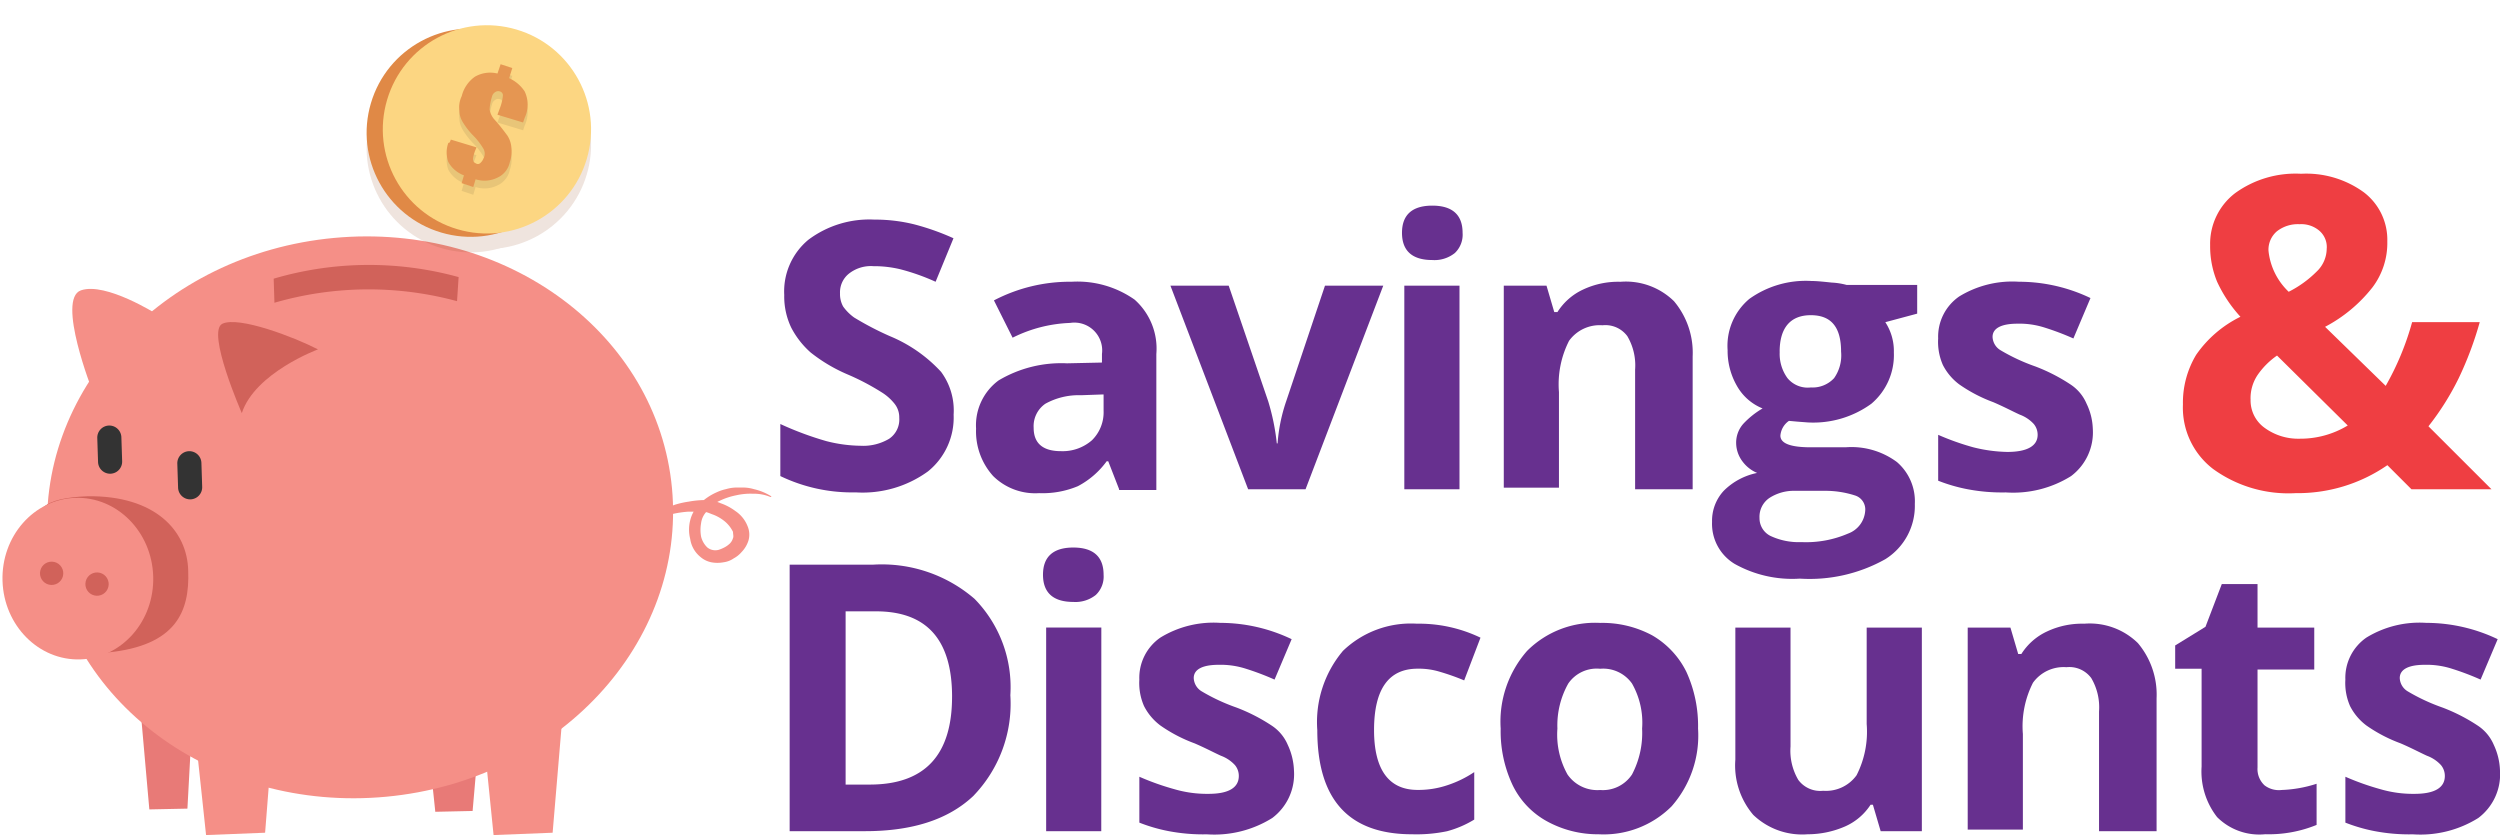
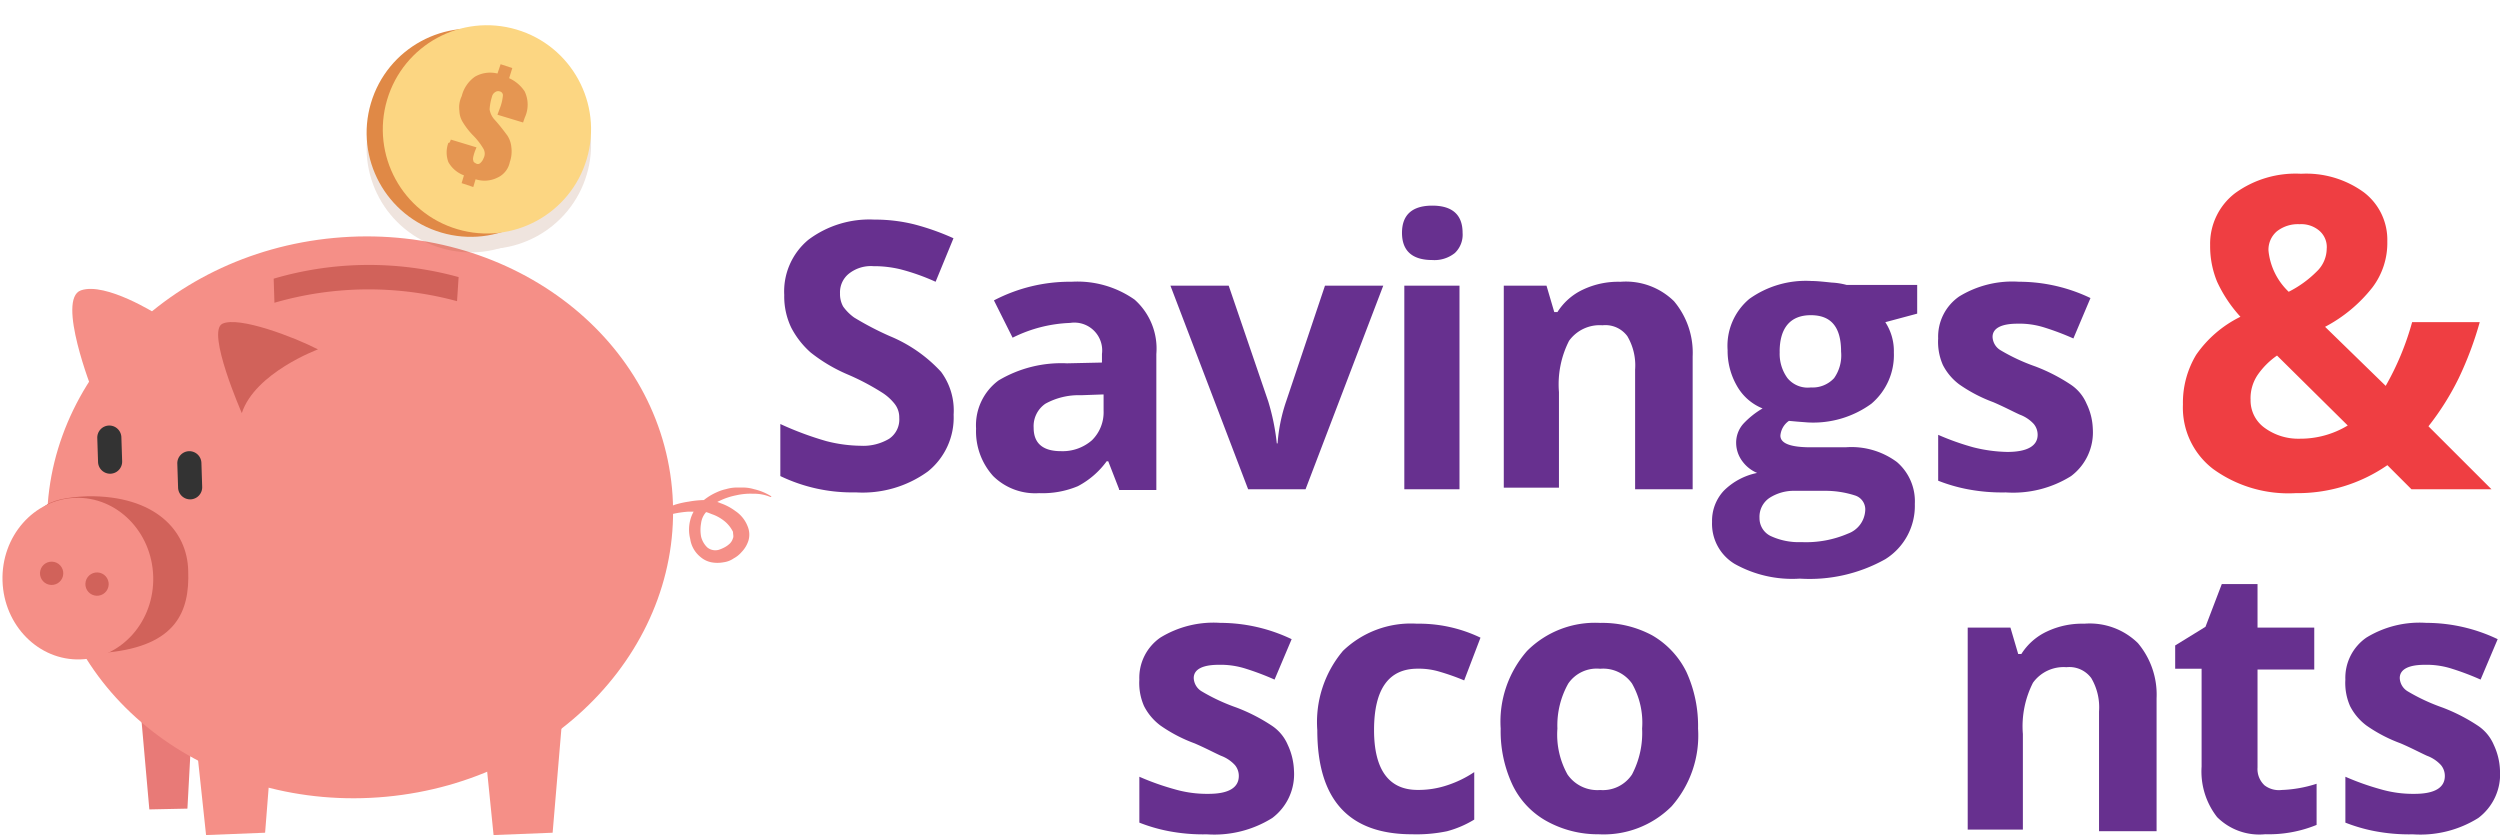
<svg xmlns="http://www.w3.org/2000/svg" width="158" height="52.776" viewBox="0 0 158 52.776">
  <defs>
    <style>.a{fill:#67308f;}.b{fill:#ef3e42;}.c{fill:#e87a77;}.d{fill:#f58f87;}.e{fill:#d1625a;}.f{fill:#333;}.g{opacity:0.15;}.h{fill:#934821;}.i{fill:#e08946;}.j{fill:#fcd682;}.k{opacity:0.08;}.l{fill:#010101;}.m{fill:#e59652;}</style>
  </defs>
  <g transform="translate(-15.281 -6.638)">
    <g transform="translate(64.598 17.62)">
      <path class="a" d="M126.652,47.227a4.368,4.368,0,0,1-1.621,3.585,7.03,7.03,0,0,1-4.567,1.326,10.469,10.469,0,0,1-4.764-1.031v-3.29a20.249,20.249,0,0,0,2.9,1.08,9.074,9.074,0,0,0,2.161.295,3.206,3.206,0,0,0,1.817-.442,1.469,1.469,0,0,0,.638-1.326,1.371,1.371,0,0,0-.295-.884,3.173,3.173,0,0,0-.835-.737,15.163,15.163,0,0,0-2.161-1.13,10.124,10.124,0,0,1-2.308-1.375,5.446,5.446,0,0,1-1.228-1.572,4.557,4.557,0,0,1-.442-2.063,4.24,4.24,0,0,1,1.522-3.487,6.419,6.419,0,0,1,4.174-1.277,10.3,10.3,0,0,1,2.5.295,15.413,15.413,0,0,1,2.5.884l-1.13,2.75a13.667,13.667,0,0,0-2.21-.786,7.106,7.106,0,0,0-1.719-.2,2.237,2.237,0,0,0-1.572.491,1.51,1.51,0,0,0-.54,1.228,1.614,1.614,0,0,0,.2.835,3.026,3.026,0,0,0,.688.688,19.209,19.209,0,0,0,2.259,1.179,9.158,9.158,0,0,1,3.241,2.259A4.1,4.1,0,0,1,126.652,47.227Z" transform="translate(-115.7 -32.002)" />
      <path class="a" d="M149.936,56.013l-.688-1.768h-.1a5.287,5.287,0,0,1-1.817,1.572,5.781,5.781,0,0,1-2.456.442,3.779,3.779,0,0,1-2.9-1.08,4.213,4.213,0,0,1-1.08-3,3.52,3.52,0,0,1,1.424-3.045,7.741,7.741,0,0,1,4.322-1.08l2.21-.049v-.54a1.758,1.758,0,0,0-2.014-1.964,8.823,8.823,0,0,0-3.634.933l-1.179-2.357a10.363,10.363,0,0,1,4.911-1.179,6.288,6.288,0,0,1,3.978,1.13,4.141,4.141,0,0,1,1.375,3.438v8.594h-2.357Zm-1.031-5.992-1.375.049a4.349,4.349,0,0,0-2.259.54,1.72,1.72,0,0,0-.737,1.522c0,.982.589,1.473,1.719,1.473a2.81,2.81,0,0,0,1.964-.688,2.478,2.478,0,0,0,.737-1.866V50.021Z" transform="translate(-128.524 -36.074)" />
      <path class="a" d="M170.811,56.267,165.9,43.4h3.683l2.5,7.318a14.137,14.137,0,0,1,.54,2.652h.049a10.565,10.565,0,0,1,.54-2.652l2.456-7.318h3.683l-4.911,12.867h-3.634Z" transform="translate(-141.246 -36.328)" />
      <path class="a" d="M195.7,34.819c0-1.13.638-1.719,1.915-1.719s1.915.589,1.915,1.719a1.6,1.6,0,0,1-.491,1.277,2.061,2.061,0,0,1-1.424.442C196.338,36.538,195.7,35.948,195.7,34.819Zm3.634,16.207h-3.487V38.158h3.487Z" transform="translate(-156.411 -31.086)" />
      <path class="a" d="M220.587,56.013H217.1V48.45a3.633,3.633,0,0,0-.491-2.112,1.722,1.722,0,0,0-1.572-.688,2.383,2.383,0,0,0-2.112.982,6.062,6.062,0,0,0-.638,3.241v6.041H208.8V43.146h2.7l.491,1.67h.2a3.809,3.809,0,0,1,1.621-1.424,5.2,5.2,0,0,1,2.357-.491,4.347,4.347,0,0,1,3.389,1.228,5.058,5.058,0,0,1,1.179,3.487v8.4Z" transform="translate(-163.078 -36.074)" />
      <path class="a" d="M248.565,43.095v1.768l-2.014.54a3.337,3.337,0,0,1,.54,1.915,4.029,4.029,0,0,1-1.424,3.241,6.243,6.243,0,0,1-4.027,1.179L241,51.689l-.54-.049a1.255,1.255,0,0,0-.54.933q0,.737,1.915.737h2.21a4.818,4.818,0,0,1,3.241.933,3.272,3.272,0,0,1,1.13,2.652,3.969,3.969,0,0,1-1.866,3.487,9.779,9.779,0,0,1-5.4,1.228,7.44,7.44,0,0,1-4.125-.933,2.957,2.957,0,0,1-1.424-2.652,2.788,2.788,0,0,1,.737-1.964,4.146,4.146,0,0,1,2.112-1.13,2.229,2.229,0,0,1-.933-.737,1.968,1.968,0,0,1-.393-1.13,1.8,1.8,0,0,1,.442-1.228,5.356,5.356,0,0,1,1.228-.982,3.26,3.26,0,0,1-1.621-1.424,4.431,4.431,0,0,1-.589-2.259,3.866,3.866,0,0,1,1.375-3.241,6.137,6.137,0,0,1,3.929-1.13c.344,0,.786.049,1.277.1a4.408,4.408,0,0,1,.933.147h4.469ZM238.6,57.779a1.248,1.248,0,0,0,.688,1.13,4.2,4.2,0,0,0,1.964.393,6.7,6.7,0,0,0,2.947-.54,1.65,1.65,0,0,0,1.08-1.424.924.924,0,0,0-.638-.982,6.114,6.114,0,0,0-1.964-.295h-1.817a2.856,2.856,0,0,0-1.621.442A1.439,1.439,0,0,0,238.6,57.779Zm1.277-10.51a2.6,2.6,0,0,0,.491,1.67,1.653,1.653,0,0,0,1.473.589,1.853,1.853,0,0,0,1.473-.589,2.5,2.5,0,0,0,.442-1.67c0-1.572-.638-2.308-1.915-2.308S239.873,45.747,239.873,47.269Z" transform="translate(-176.716 -36.023)" />
      <path class="a" d="M274.473,52.182a3.454,3.454,0,0,1-1.375,3,6.907,6.907,0,0,1-4.125,1.031,11.619,11.619,0,0,1-2.406-.2,10.358,10.358,0,0,1-1.866-.54v-2.9a16.335,16.335,0,0,0,2.21.786,9.409,9.409,0,0,0,2.161.295c1.277,0,1.915-.393,1.915-1.08a1.065,1.065,0,0,0-.246-.688,2.266,2.266,0,0,0-.884-.589c-.442-.2-.982-.491-1.67-.786a9.4,9.4,0,0,1-2.161-1.13,3.542,3.542,0,0,1-1.031-1.228,3.626,3.626,0,0,1-.295-1.67,3.09,3.09,0,0,1,1.326-2.652,6.429,6.429,0,0,1,3.782-.933,10.472,10.472,0,0,1,4.518,1.031l-1.08,2.554a16.891,16.891,0,0,0-1.817-.688,5.2,5.2,0,0,0-1.719-.246c-1.031,0-1.572.295-1.572.835a1.025,1.025,0,0,0,.491.835,12.117,12.117,0,0,0,2.21,1.031,11.235,11.235,0,0,1,2.21,1.13,2.732,2.732,0,0,1,1.031,1.228A3.9,3.9,0,0,1,274.473,52.182Z" transform="translate(-191.525 -36.074)" />
      <path class="b" d="M315.7,48.939h-5.058l-1.522-1.522a9.974,9.974,0,0,1-5.8,1.768,8.108,8.108,0,0,1-5.206-1.522,4.877,4.877,0,0,1-1.915-4.076,5.879,5.879,0,0,1,.835-3.143,7.324,7.324,0,0,1,2.8-2.406,8.622,8.622,0,0,1-1.473-2.21,5.861,5.861,0,0,1-.442-2.308,4.027,4.027,0,0,1,1.572-3.29A6.5,6.5,0,0,1,303.665,29a6.19,6.19,0,0,1,3.978,1.179,3.771,3.771,0,0,1,1.473,3.094,4.65,4.65,0,0,1-.933,2.9,9.3,9.3,0,0,1-3,2.5l3.831,3.732a17.456,17.456,0,0,0,1.67-4.027h4.273a21.808,21.808,0,0,1-1.326,3.536,16.922,16.922,0,0,1-1.915,3.045Zm-15.224-5.7a2.128,2.128,0,0,0,.884,1.817,3.592,3.592,0,0,0,2.21.688,5.778,5.778,0,0,0,3.045-.835l-4.469-4.42a4.845,4.845,0,0,0-1.228,1.228A2.644,2.644,0,0,0,300.473,43.242Zm4.813-9.528a1.358,1.358,0,0,0-.491-1.13,1.761,1.761,0,0,0-1.228-.393,2.148,2.148,0,0,0-1.424.442,1.525,1.525,0,0,0-.54,1.228,4.156,4.156,0,0,0,1.277,2.6,6.854,6.854,0,0,0,1.768-1.277A2.014,2.014,0,0,0,305.286,33.715Z" transform="translate(-207.555 -29)" />
-       <path class="a" d="M130.848,87.551a8.377,8.377,0,0,1-2.357,6.384c-1.572,1.473-3.831,2.21-6.826,2.21H116.9V79.3h5.3a8.967,8.967,0,0,1,6.384,2.161A7.968,7.968,0,0,1,130.848,87.551Zm-3.683.1c0-3.634-1.621-5.4-4.813-5.4h-1.915V93.2h1.522C125.445,93.2,127.164,91.332,127.164,87.649Z" transform="translate(-116.311 -54.597)" />
-       <path class="a" d="M149.5,78.819c0-1.13.638-1.719,1.915-1.719s1.915.589,1.915,1.719a1.6,1.6,0,0,1-.491,1.277,2.061,2.061,0,0,1-1.424.442C150.138,80.538,149.5,79.948,149.5,78.819Zm3.683,16.207H149.7V82.158h3.487Z" transform="translate(-132.9 -53.478)" />
      <path class="a" d="M171.673,96.131a3.454,3.454,0,0,1-1.375,3,6.907,6.907,0,0,1-4.125,1.031,11.618,11.618,0,0,1-2.406-.2,10.358,10.358,0,0,1-1.866-.54v-2.9a16.336,16.336,0,0,0,2.21.786,7.31,7.31,0,0,0,2.161.295c1.277,0,1.915-.393,1.915-1.13a1.065,1.065,0,0,0-.246-.688,2.265,2.265,0,0,0-.884-.589c-.442-.2-.982-.491-1.67-.786a9.4,9.4,0,0,1-2.161-1.13,3.541,3.541,0,0,1-1.031-1.228,3.626,3.626,0,0,1-.295-1.67,3.09,3.09,0,0,1,1.326-2.652,6.429,6.429,0,0,1,3.782-.933,10.472,10.472,0,0,1,4.518,1.031l-1.08,2.554a16.891,16.891,0,0,0-1.817-.688,5.2,5.2,0,0,0-1.719-.246c-1.031,0-1.572.295-1.572.835a1.025,1.025,0,0,0,.491.835,12.113,12.113,0,0,0,2.21,1.031,11.237,11.237,0,0,1,2.21,1.13,2.732,2.732,0,0,1,1.031,1.228A4.143,4.143,0,0,1,171.673,96.131Z" transform="translate(-139.211 -58.414)" />
      <path class="a" d="M190.792,100.209c-4.027,0-5.992-2.21-5.992-6.581a6.985,6.985,0,0,1,1.621-5.009,6.191,6.191,0,0,1,4.666-1.719,8.982,8.982,0,0,1,4.027.884l-1.031,2.7a14.526,14.526,0,0,0-1.522-.54,4.541,4.541,0,0,0-1.424-.2c-1.817,0-2.75,1.277-2.75,3.88,0,2.5.933,3.782,2.75,3.782A5.719,5.719,0,0,0,193,97.115a6.914,6.914,0,0,0,1.719-.835v3a6.484,6.484,0,0,1-1.719.737A9.442,9.442,0,0,1,190.792,100.209Z" transform="translate(-150.864 -58.465)" />
      <path class="a" d="M220.874,93.479a6.77,6.77,0,0,1-1.67,4.911,6.068,6.068,0,0,1-4.616,1.768,6.684,6.684,0,0,1-3.29-.835,5.168,5.168,0,0,1-2.161-2.308,7.979,7.979,0,0,1-.737-3.536,6.77,6.77,0,0,1,1.67-4.911,6.068,6.068,0,0,1,4.616-1.768,6.654,6.654,0,0,1,3.29.786,5.451,5.451,0,0,1,2.161,2.308A8.2,8.2,0,0,1,220.874,93.479Zm-8.889,0a5.176,5.176,0,0,0,.638,2.9,2.294,2.294,0,0,0,2.063.982,2.207,2.207,0,0,0,2.014-.982,5.628,5.628,0,0,0,.638-2.9,5,5,0,0,0-.638-2.848,2.23,2.23,0,0,0-2.014-.933,2.177,2.177,0,0,0-2.014.933A5.387,5.387,0,0,0,211.985,93.479Z" transform="translate(-162.874 -58.414)" />
-       <path class="a" d="M247.784,100.267l-.491-1.67h-.147a3.7,3.7,0,0,1-1.621,1.375,5.935,5.935,0,0,1-2.357.491,4.461,4.461,0,0,1-3.438-1.228,4.817,4.817,0,0,1-1.13-3.487V87.4h3.487v7.514a3.633,3.633,0,0,0,.491,2.112,1.722,1.722,0,0,0,1.572.688,2.383,2.383,0,0,0,2.112-.982,6.062,6.062,0,0,0,.638-3.241V87.4h3.487v12.867h-2.6Z" transform="translate(-178.243 -58.719)" />
      <path class="a" d="M280.287,100.013H276.8V92.45a3.633,3.633,0,0,0-.491-2.112,1.722,1.722,0,0,0-1.572-.688,2.383,2.383,0,0,0-2.112.982,6.063,6.063,0,0,0-.638,3.241v6.041H268.5V87.146h2.7l.491,1.67h.2a3.809,3.809,0,0,1,1.621-1.424,5.2,5.2,0,0,1,2.357-.491,4.347,4.347,0,0,1,3.389,1.228,5.058,5.058,0,0,1,1.179,3.487v8.4Z" transform="translate(-193.458 -58.465)" />
      <path class="a" d="M301.928,94.814a8.088,8.088,0,0,0,2.21-.393v2.6a7.965,7.965,0,0,1-3.241.589,3.772,3.772,0,0,1-3.045-1.08,4.682,4.682,0,0,1-.982-3.192V87.153H295.2V85.68l1.915-1.179,1.031-2.7h2.259v2.75h3.585V87.2h-3.585V93.39a1.409,1.409,0,0,0,.442,1.13A1.493,1.493,0,0,0,301.928,94.814Z" transform="translate(-207.046 -55.869)" />
      <path class="a" d="M326.873,96.131a3.454,3.454,0,0,1-1.375,3,6.907,6.907,0,0,1-4.125,1.031,11.619,11.619,0,0,1-2.406-.2,10.358,10.358,0,0,1-1.866-.54v-2.9a16.335,16.335,0,0,0,2.21.786,7.31,7.31,0,0,0,2.161.295c1.277,0,1.915-.393,1.915-1.13a1.065,1.065,0,0,0-.246-.688,2.265,2.265,0,0,0-.884-.589c-.442-.2-.982-.491-1.67-.786a9.4,9.4,0,0,1-2.161-1.13,3.542,3.542,0,0,1-1.031-1.228,3.627,3.627,0,0,1-.295-1.67,3.09,3.09,0,0,1,1.326-2.652,6.429,6.429,0,0,1,3.782-.933,10.472,10.472,0,0,1,4.518,1.031l-1.08,2.554a16.889,16.889,0,0,0-1.817-.688,5.2,5.2,0,0,0-1.719-.246c-1.031,0-1.572.295-1.572.835a1.025,1.025,0,0,0,.491.835,12.113,12.113,0,0,0,2.21,1.031,11.237,11.237,0,0,1,2.21,1.13,2.732,2.732,0,0,1,1.031,1.228A4.144,4.144,0,0,1,326.873,96.131Z" transform="translate(-218.19 -58.414)" />
    </g>
    <g transform="translate(15.281 19.835)">
      <g transform="translate(0 0)">
        <g transform="translate(8.8 30.64)">
-           <path class="c" d="M70.689,105.2h0L70.1,99.6h0l3.438-.1h0l-.491,5.648" transform="translate(-51.978 -97.732)" />
          <path class="c" d="M33.838,103.218h0L33.2,96h0l3.438-.1h0l-.393,7.268" transform="translate(-33.2 -95.9)" />
          <g transform="translate(3.29 0.049)">
            <path class="d" d="M77.884,104.889h0L77,96.147h0L82.353,96h0l-.737,8.742" transform="translate(-58.78 -96)" />
            <path class="d" d="M40.833,104.889h0L39.9,96.147h0L45.253,96h0l-.688,8.742" transform="translate(-39.9 -96)" />
          </g>
        </g>
        <g transform="translate(1.395)">
          <ellipse class="d" cx="19.792" cy="17.729" rx="19.792" ry="17.729" transform="matrix(0.996, -0.093, 0.093, 0.996, 0, 3.681)" />
          <path class="d" d="M95.149,73.182a1.211,1.211,0,0,1,.295-.884,2.626,2.626,0,0,1,.638-.638,4.241,4.241,0,0,1,.786-.491c.246-.147.54-.246.835-.393.295-.1.589-.2.835-.295a5.71,5.71,0,0,1,.884-.2,6.046,6.046,0,0,1,.982-.1,2.2,2.2,0,0,1,.54.049.443.443,0,0,0,.246.049c.1.049.147.049.246.1a3.4,3.4,0,0,1,.933.491,2.052,2.052,0,0,1,.786.982,1.35,1.35,0,0,1,.049.884,1.849,1.849,0,0,1-.442.737,1.724,1.724,0,0,1-.491.393,1.447,1.447,0,0,1-.638.246,2.109,2.109,0,0,1-.786,0,1.517,1.517,0,0,1-.688-.344,1.787,1.787,0,0,1-.638-1.13,2.394,2.394,0,0,1,0-1.179,2.186,2.186,0,0,1,.589-1.031l-.049.049a3.6,3.6,0,0,1,1.13-.786,2.769,2.769,0,0,1,.589-.2,2.466,2.466,0,0,1,.589-.1h.589a2.465,2.465,0,0,1,.589.1,3.566,3.566,0,0,1,1.08.442h0s.049.049,0,.049h-.049a2.643,2.643,0,0,0-1.08-.2,4.029,4.029,0,0,0-1.08.1,4.243,4.243,0,0,0-1.031.344,1.919,1.919,0,0,0-.835.688h0a1.291,1.291,0,0,0-.344.737,2.379,2.379,0,0,0,0,.835,1.4,1.4,0,0,0,.393.688.8.8,0,0,0,.737.147,2.393,2.393,0,0,0,.344-.147,1.492,1.492,0,0,0,.344-.246.792.792,0,0,0,.2-.344c.049-.1,0-.246,0-.393a2.026,2.026,0,0,0-.491-.638,2.666,2.666,0,0,0-.737-.442c-.147-.049-.246-.1-.393-.147a1.081,1.081,0,0,0-.393-.049h-.835a6.739,6.739,0,0,0-1.67.344,6.218,6.218,0,0,0-1.572.638,2.2,2.2,0,0,0-.638.491,1.044,1.044,0,0,0-.344.737.048.048,0,0,1-.049.049c.049.049.049.049.049,0Z" transform="translate(-57.295 -51.774)" />
          <path class="e" d="M50.5,41.61a21.3,21.3,0,0,1,11.688-.1l-.1,1.522a21.359,21.359,0,0,0-11.541.1Z" transform="translate(-34.598 -37.195)" />
        </g>
        <g transform="translate(0 5.061)">
          <g transform="translate(4.569)">
            <path class="d" d="M25.869,50.291s-2.308-5.844-.737-6.384,4.813,1.522,4.813,1.522" transform="translate(-24.584 -43.816)" />
            <path class="e" d="M44.848,53.838s-2.259-5.157-1.228-5.648,4.518.835,6.041,1.621C49.661,49.811,45.683,51.284,44.848,53.838Z" transform="translate(-34.134 -45.988)" />
          </g>
          <g transform="translate(6.148 8.636)">
            <path class="f" d="M29.372,63.659a.765.765,0,0,1-.737.786h0a.765.765,0,0,1-.786-.737L27.8,62.186a.765.765,0,0,1,.737-.786h0a.765.765,0,0,1,.786.737Z" transform="translate(-27.8 -61.4)" />
            <path class="f" d="M39.672,66.959a.765.765,0,0,1-.737.786h0a.765.765,0,0,1-.786-.737L38.1,65.486a.765.765,0,0,1,.737-.786h0a.765.765,0,0,1,.786.737Z" transform="translate(-33.042 -63.079)" />
          </g>
          <g transform="translate(0 13.057)">
            <path class="e" d="M29.62,75.214c.1,2.6-.786,4.715-5.058,5.157-2.259.246-3-1.326-3.094-3.929S17.44,70.7,23.284,70.5C27.508,70.45,29.57,72.66,29.62,75.214Z" transform="translate(-17.725 -70.452)" />
            <ellipse class="d" cx="4.764" cy="5.108" rx="4.764" ry="5.108" transform="translate(0 0.297) rotate(-1.784)" />
            <g transform="translate(2.373 4.028)">
              <circle class="e" cx="0.737" cy="0.737" r="0.737" transform="matrix(0.237, -0.971, 0.971, 0.237, 0, 1.431)" />
              <circle class="e" cx="0.737" cy="0.737" r="0.737" transform="translate(2.869 2.113) rotate(-76.256)" />
            </g>
          </g>
        </g>
      </g>
    </g>
    <g transform="translate(36.859 6.638)">
      <g class="g" transform="translate(0 0.982)">
        <circle class="h" cx="6.581" cy="6.581" r="6.581" transform="matrix(0.283, -0.959, 0.959, 0.283, 0, 12.836)" />
        <circle class="h" cx="6.581" cy="6.581" r="6.581" transform="matrix(0.283, -0.959, 0.959, 0.283, 1.023, 12.625)" />
      </g>
      <circle class="i" cx="6.581" cy="6.581" r="6.581" transform="matrix(0.283, -0.959, 0.959, 0.283, 0, 12.836)" />
      <circle class="j" cx="6.581" cy="6.581" r="6.581" transform="matrix(0.283, -0.959, 0.959, 0.283, 1.023, 12.625)" />
      <g transform="translate(6.657 4.058)">
        <g class="k" transform="translate(0 0.491)">
-           <path class="l" d="M73.033,20.664l1.621.491-.1.246c-.1.295-.147.491-.1.589,0,.1.1.147.2.2a.216.216,0,0,0,.246-.049.755.755,0,0,0,.2-.295.618.618,0,0,0,0-.589,4.234,4.234,0,0,0-.688-.884,4.647,4.647,0,0,1-.638-.835,1.42,1.42,0,0,1-.2-.688,1.625,1.625,0,0,1,.147-.933,2.117,2.117,0,0,1,.835-1.228,1.934,1.934,0,0,1,1.424-.2l.2-.589.737.246-.2.638a2.306,2.306,0,0,1,.982.835,1.944,1.944,0,0,1,0,1.67l-.1.295-1.621-.491.147-.393a2.992,2.992,0,0,0,.2-.835.251.251,0,0,0-.2-.246.325.325,0,0,0-.295.049.451.451,0,0,0-.2.295,3.4,3.4,0,0,0-.147.786,1.242,1.242,0,0,0,.344.688c.393.442.638.786.786.982a1.635,1.635,0,0,1,.246.737,2.03,2.03,0,0,1-.1.933,1.368,1.368,0,0,1-.786.982,1.828,1.828,0,0,1-1.375.1l-.147.491-.737-.246.147-.491a1.875,1.875,0,0,1-.982-.835,1.747,1.747,0,0,1,0-1.228C72.935,20.909,72.984,20.811,73.033,20.664Z" transform="translate(-72.775 -15.9)" />
-         </g>
+           </g>
        <path class="m" d="M73.033,19.664l1.621.491-.1.246c-.1.295-.147.491-.1.589,0,.1.1.147.2.2a.216.216,0,0,0,.246-.049.755.755,0,0,0,.2-.295.618.618,0,0,0,0-.589,4.234,4.234,0,0,0-.688-.884,4.647,4.647,0,0,1-.638-.835,1.42,1.42,0,0,1-.2-.688,1.625,1.625,0,0,1,.147-.933,2.117,2.117,0,0,1,.835-1.228,1.934,1.934,0,0,1,1.424-.2l.2-.589.737.246-.2.638a2.306,2.306,0,0,1,.982.835,1.944,1.944,0,0,1,0,1.67l-.1.295-1.621-.491.147-.393a2.992,2.992,0,0,0,.2-.835.251.251,0,0,0-.2-.246.325.325,0,0,0-.295.049.451.451,0,0,0-.2.295,3.4,3.4,0,0,0-.147.786,1.242,1.242,0,0,0,.344.688c.393.442.638.786.786.982a1.635,1.635,0,0,1,.246.737,2.03,2.03,0,0,1-.1.933,1.368,1.368,0,0,1-.786.982,1.828,1.828,0,0,1-1.375.1l-.147.491-.737-.246.147-.491a1.875,1.875,0,0,1-.982-.835,1.747,1.747,0,0,1,0-1.228C72.935,19.909,72.984,19.811,73.033,19.664Z" transform="translate(-72.775 -14.9)" />
      </g>
    </g>
  </g>
</svg>